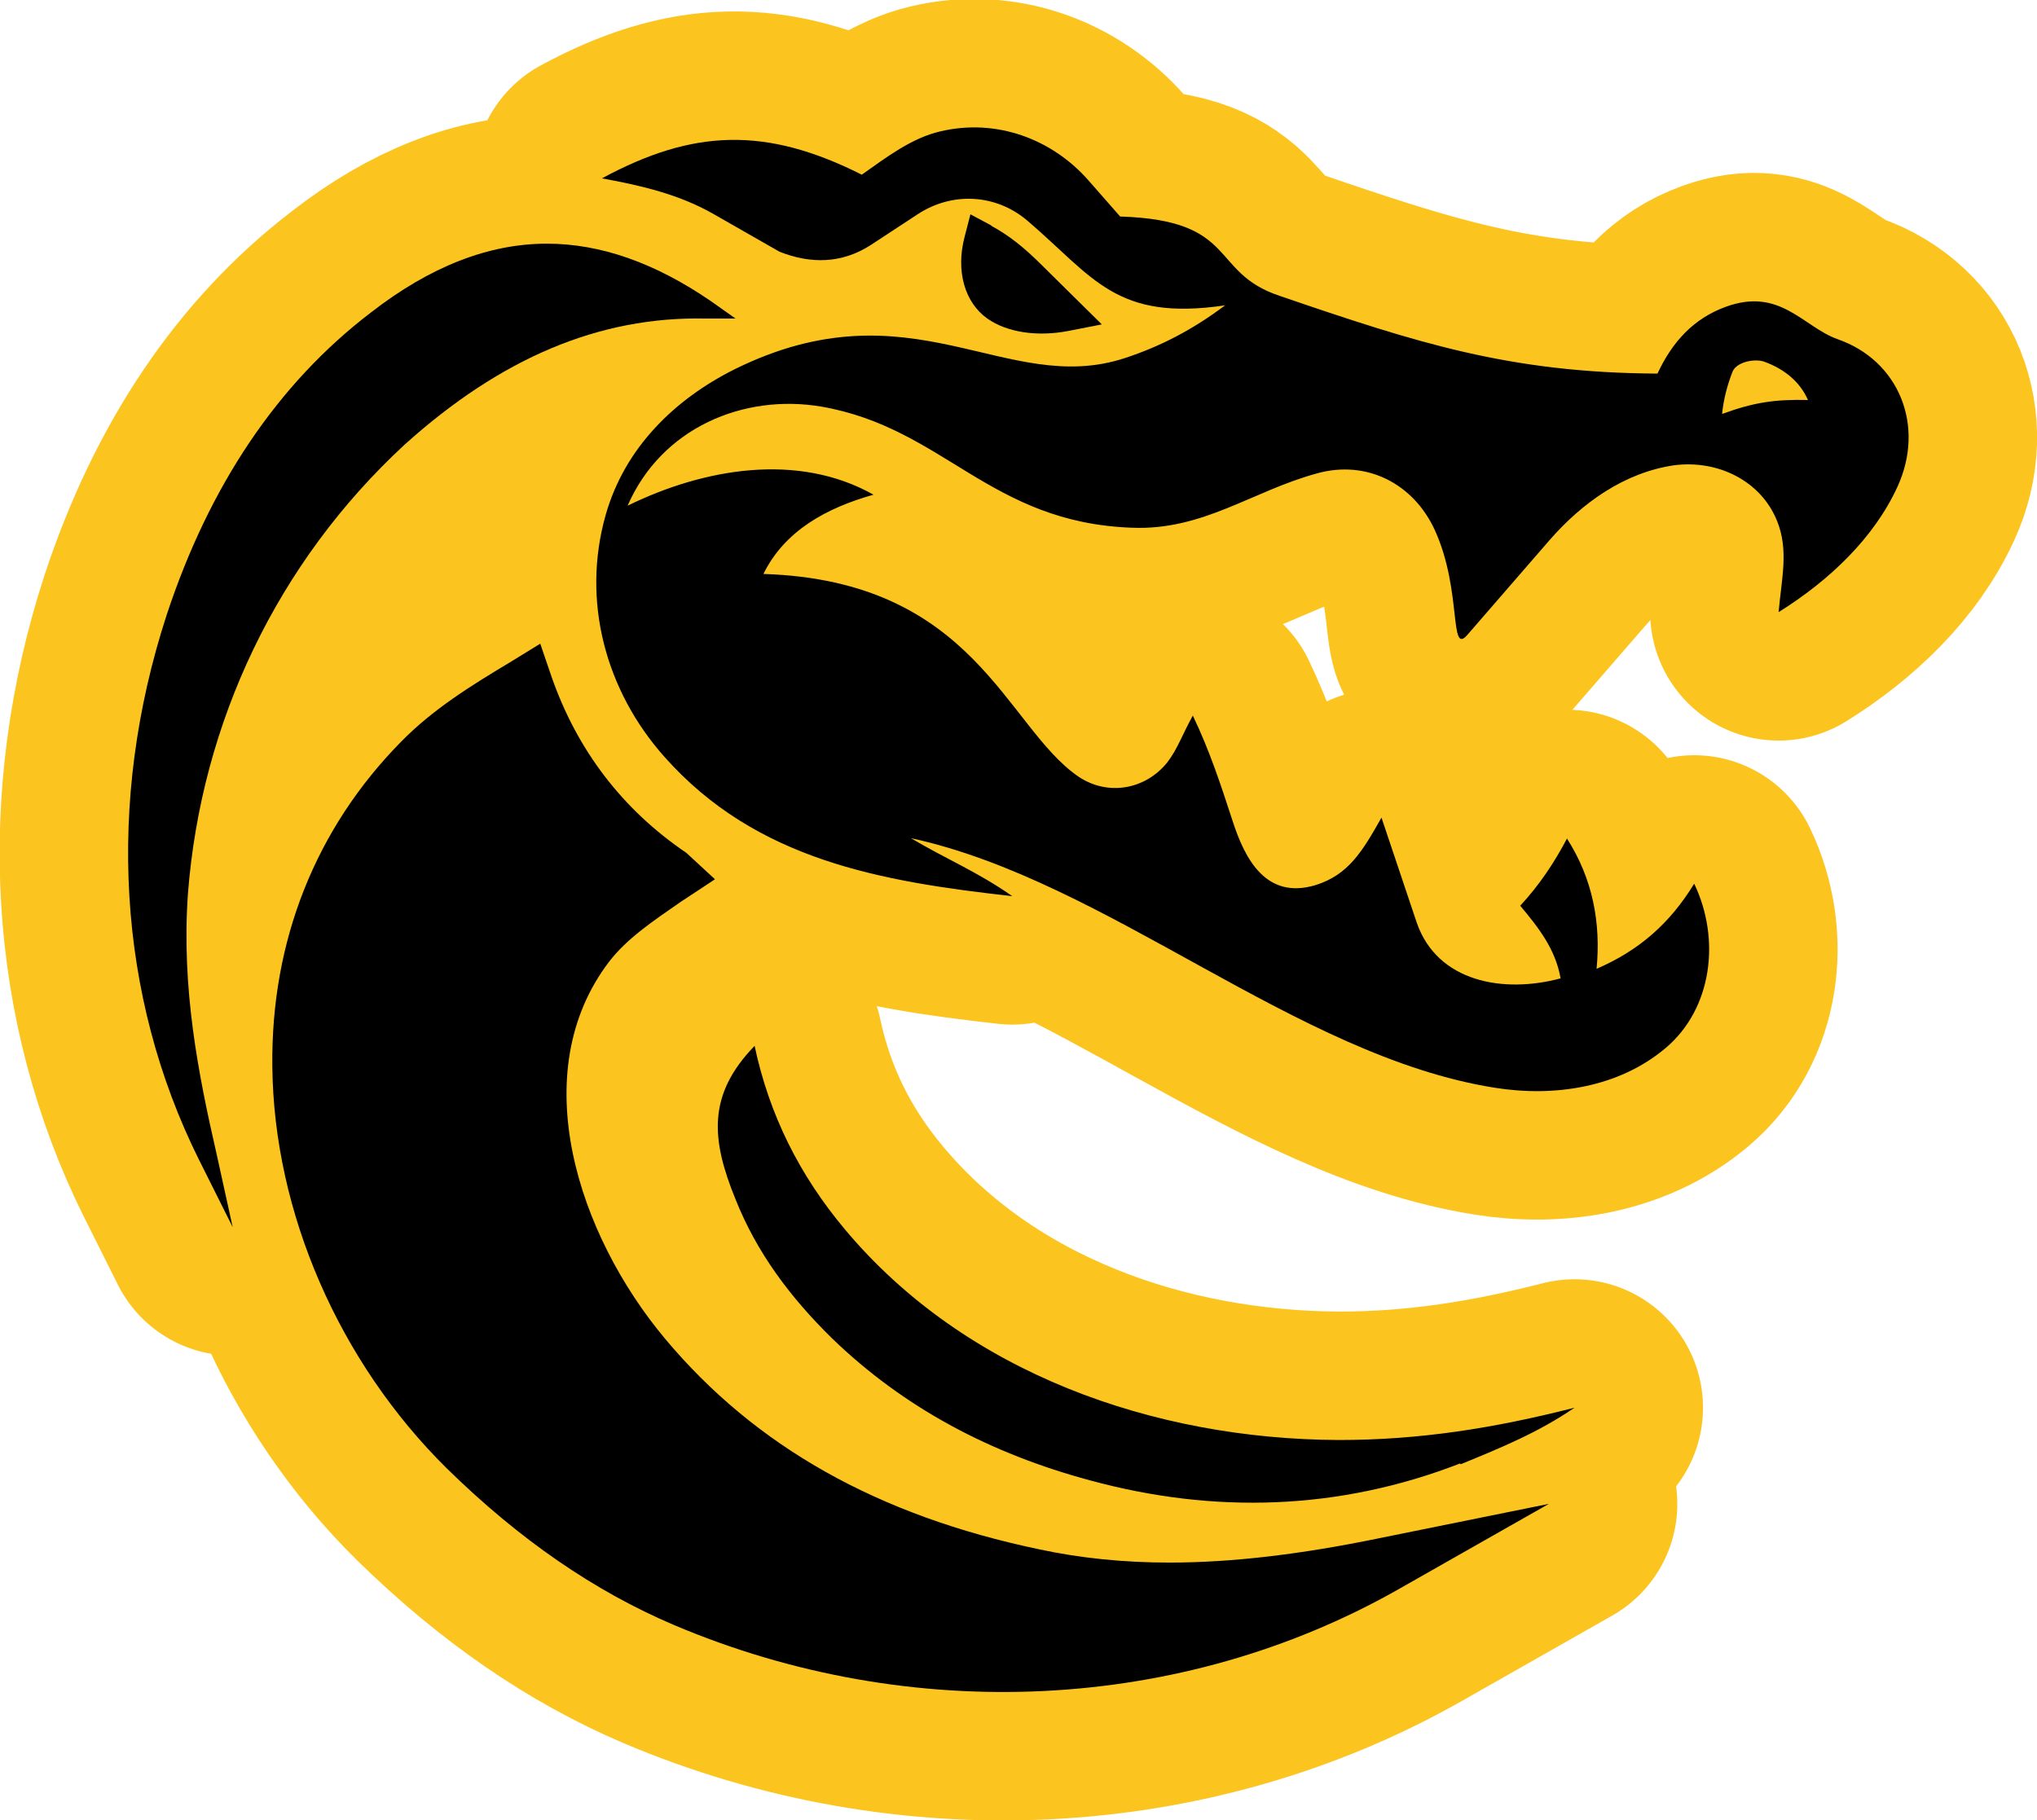
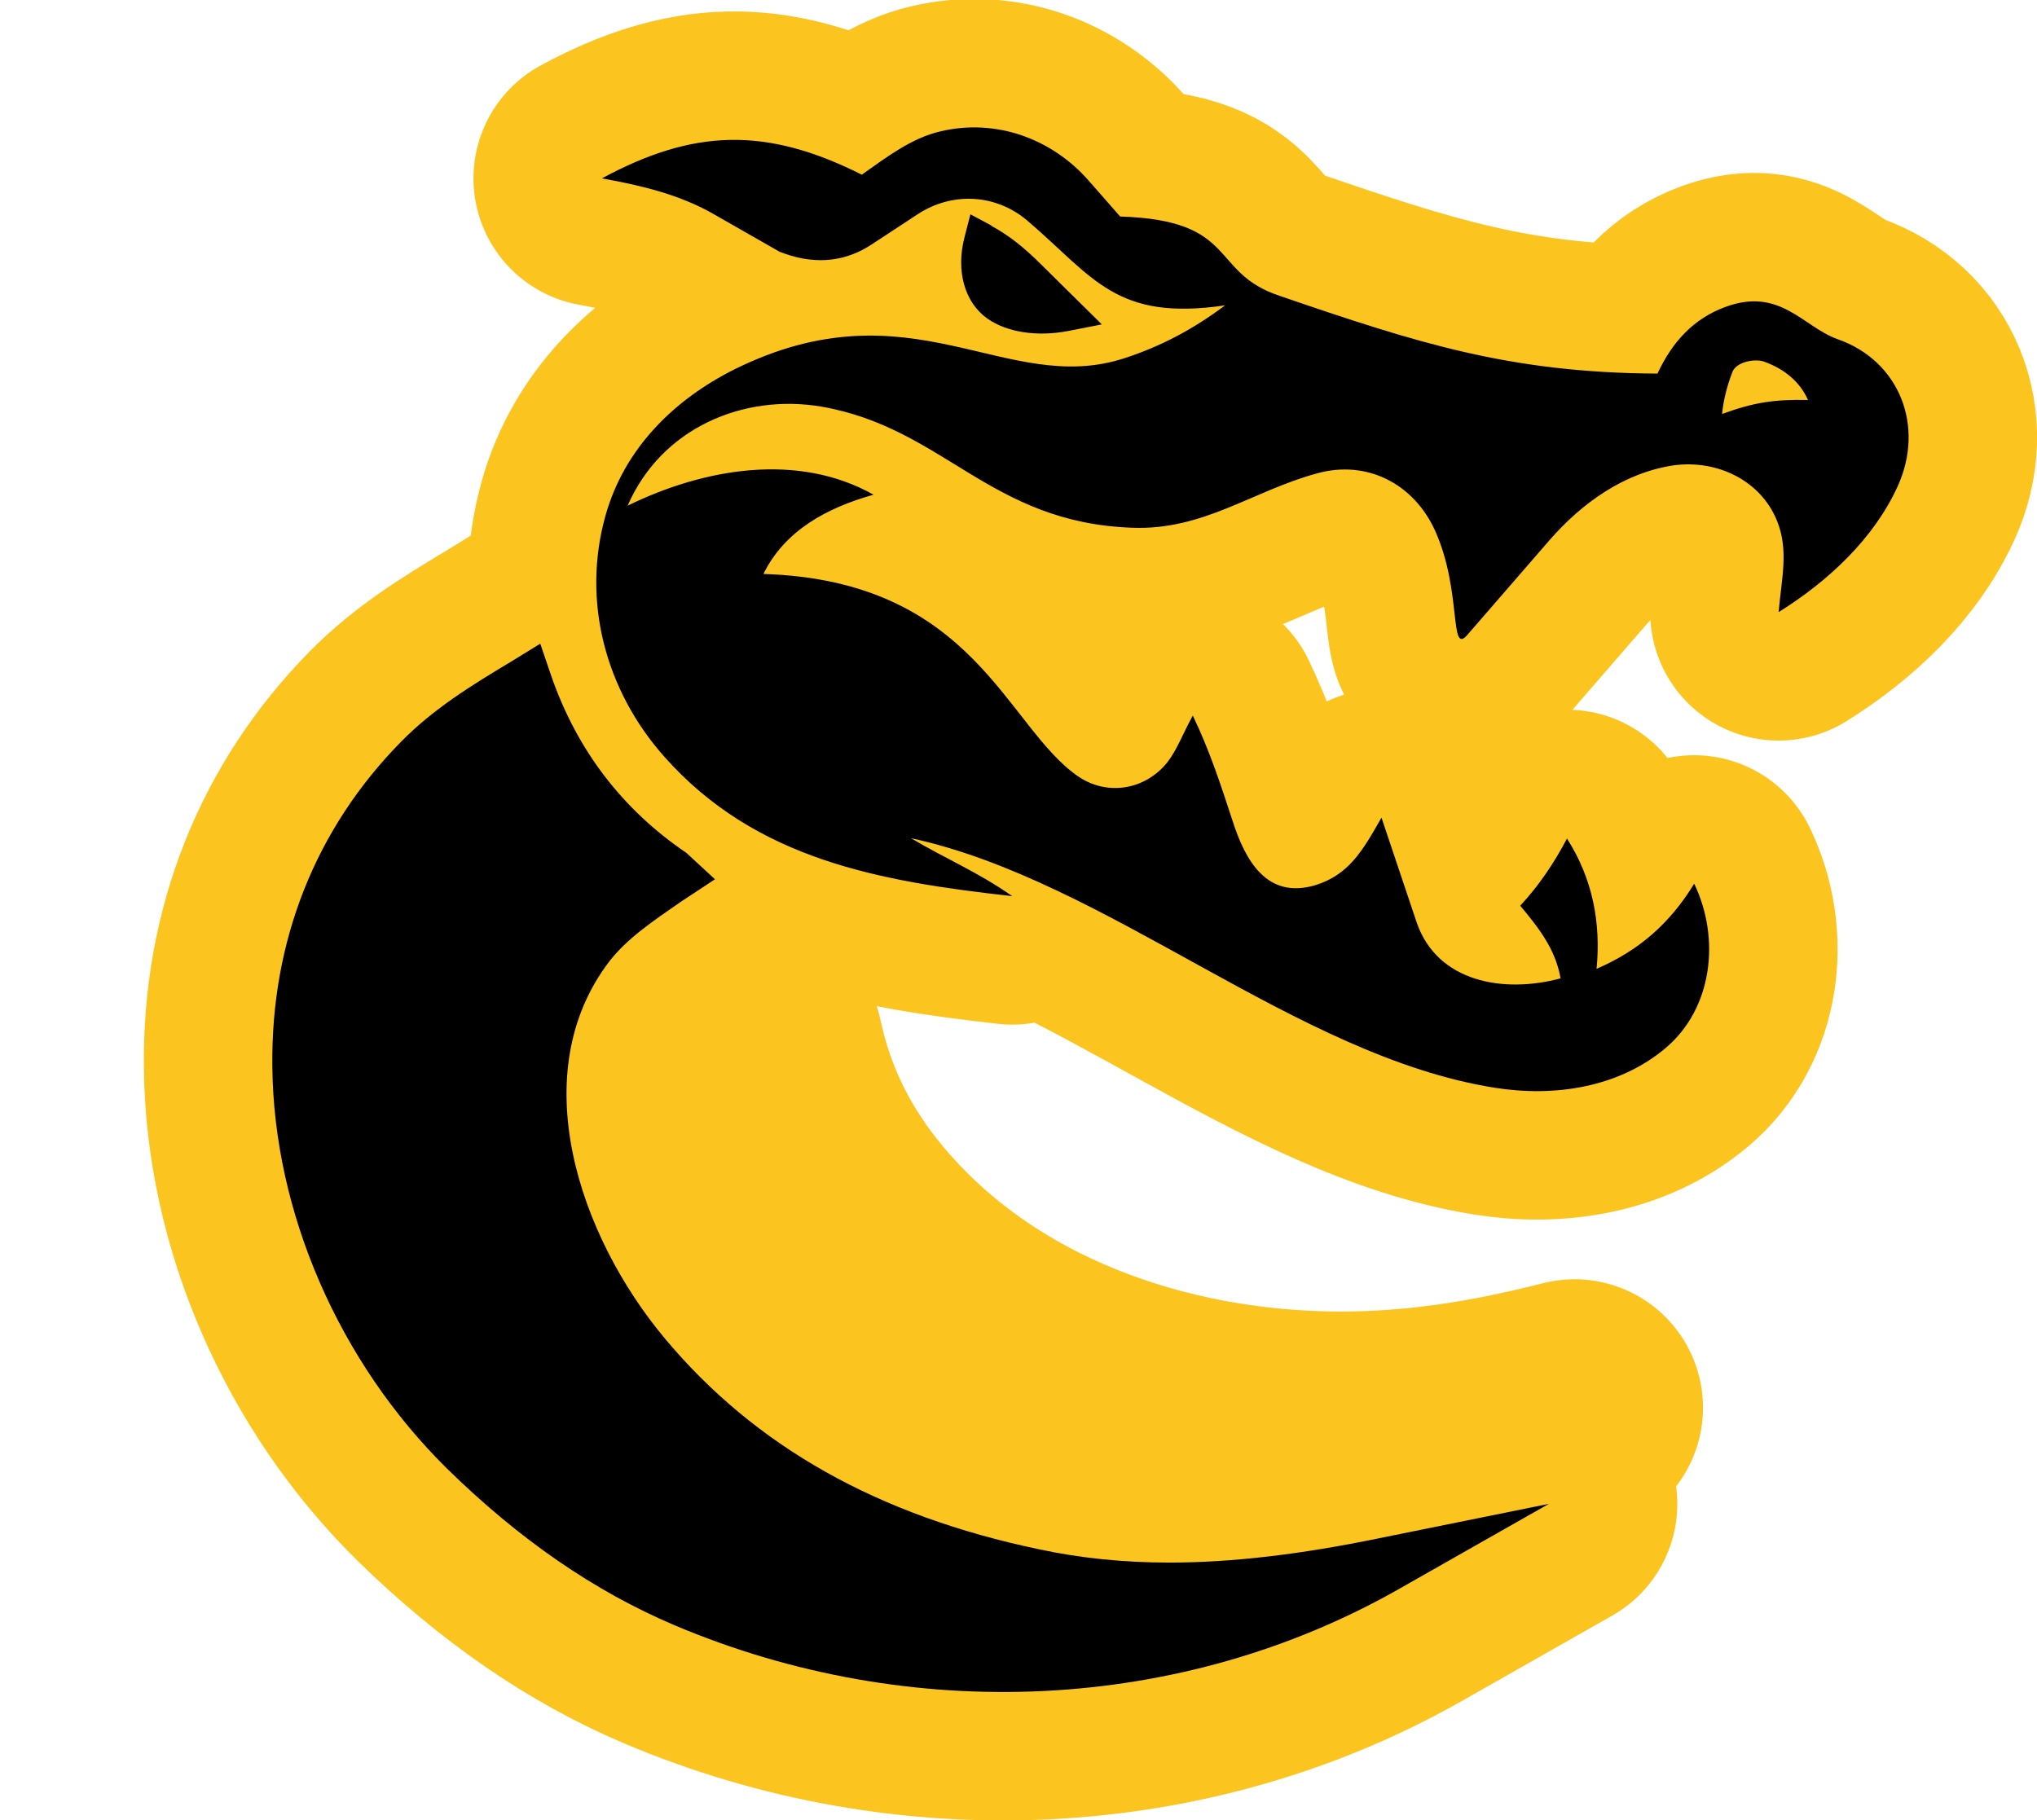
<svg xmlns="http://www.w3.org/2000/svg" id="Capa_2" data-name="Capa 2" viewBox="0 0 27.75 24.8">
  <defs>
    <style>
      .cls-1 {
        stroke: #fcc41e;
        stroke-linecap: round;
        stroke-linejoin: round;
        stroke-width: 3.5px;
      }
    </style>
  </defs>
  <g id="Capa_1-2" data-name="Capa 1">
    <g>
      <path class="cls-1" d="M21.35,11.43c.35.55.46,1.15.4,1.77.58-.25,1-.62,1.33-1.16.36.75.25,1.7-.39,2.24s-1.52.67-2.33.54c-2.71-.43-5.27-2.82-7.95-3.4.47.28.91.46,1.38.79-1.79-.2-3.49-.49-4.74-1.9-.8-.9-1.13-2.12-.8-3.29.26-.92.94-1.58,1.76-1.99,2.41-1.19,3.69.38,5.31-.15.49-.16.93-.39,1.37-.72-1.49.22-1.79-.38-2.69-1.15-.43-.37-1.03-.4-1.5-.09l-.64.42c-.39.25-.81.26-1.24.09l-.91-.52c-.46-.26-.96-.38-1.51-.48,1.24-.67,2.23-.71,3.54-.05.34-.24.68-.5,1.07-.59.76-.18,1.52.1,2.02.67l.43.49c1.62.05,1.21.76,2.17,1.08,1.87.64,3.13,1.05,5.15,1.06.2-.43.49-.75.93-.91.74-.27,1.05.27,1.52.44.84.29,1.2,1.18.82,2.01-.32.7-.93,1.28-1.62,1.71.04-.46.14-.84-.02-1.24-.22-.55-.81-.84-1.41-.76-.67.1-1.25.51-1.7,1.03l-1.11,1.28c-.25.29-.07-.6-.44-1.42-.29-.64-.93-.97-1.61-.78-.88.24-1.55.78-2.52.74-1.94-.07-2.56-1.36-4.23-1.65-1.06-.18-2.18.29-2.64,1.35,1.04-.51,2.32-.73,3.35-.15-.64.18-1.21.49-1.5,1.08,2.88.09,3.3,2.08,4.29,2.76.4.27.91.18,1.21-.19.14-.18.21-.39.35-.64.23.48.38.94.54,1.43.17.53.46,1.08,1.13.88.45-.14.64-.46.9-.92l.48,1.43c.28.81,1.18.97,1.96.76-.07-.4-.3-.69-.55-.99.26-.28.46-.58.64-.92ZM23.46,5.64c.44-.16.72-.2,1.17-.19-.11-.25-.32-.42-.59-.52-.13-.05-.39,0-.44.14-.07.18-.12.37-.14.57Z" />
      <path class="cls-1" d="M21.1,20.49l-2.06,1.17c-2.95,1.67-6.63,1.85-9.86.48-1.08-.46-2.1-1.16-3.09-2.13-1.47-1.45-2.36-3.49-2.38-5.48-.02-1.71.59-3.24,1.75-4.42.44-.45.96-.77,1.51-1.1l.39-.24.15.44c.35,1.01.97,1.82,1.84,2.41l.39.36-.47.31c-.39.27-.73.5-.97.81-1.16,1.52-.42,3.73.76,5.14,1.23,1.47,2.9,2.41,5.1,2.87.56.12,1.15.18,1.77.18.85,0,1.78-.11,2.85-.33l2.32-.47Z" />
-       <path class="cls-1" d="M10.02,4.34h-.41c-1.45-.03-2.79.54-4.1,1.72-1.73,1.6-2.77,3.78-2.95,6.12-.09,1.28.14,2.45.39,3.54l.22,1-.46-.92c-1.11-2.23-1.27-4.87-.44-7.42.58-1.76,1.51-3.15,2.78-4.12.81-.63,1.61-.94,2.4-.94.73,0,1.47.26,2.23.78l.34.24Z" />
      <path class="cls-1" d="M19.89,19.94c-1.65.64-3.35.69-5.04.23-1.34-.36-2.53-.98-3.52-1.94-.56-.55-1.02-1.16-1.31-1.89-.33-.81-.39-1.42.26-2.09.2.94.61,1.76,1.23,2.5,1.64,1.96,4.21,2.86,6.73,2.87,1.1,0,2.11-.16,3.21-.44-.5.34-.99.54-1.55.77Z" />
      <g>
        <path class="cls-1" d="M14.5,4.27c-.28.06-.65.05-.9-.13s-.29-.53-.21-.84c.24.13.44.3.63.49l.49.48Z" />
        <path class="cls-1" d="M13.51,3.08c.24.13.45.3.68.53l.82.81-.46.09c-.42.08-.83.02-1.1-.17-.31-.22-.43-.65-.31-1.11l.08-.31.28.15ZM13.84,3.96c-.07-.07-.14-.14-.21-.2.02.07.06.13.12.17.04.03.09.05.14.07l-.04-.04Z" />
      </g>
    </g>
    <g>
      <path d="M21.35,11.43c.35.55.46,1.15.4,1.77.58-.25,1-.62,1.33-1.16.36.75.25,1.7-.39,2.24s-1.52.67-2.33.54c-2.71-.43-5.27-2.82-7.95-3.4.47.28.91.46,1.38.79-1.79-.2-3.49-.49-4.74-1.9-.8-.9-1.13-2.12-.8-3.29.26-.92.94-1.58,1.76-1.99,2.41-1.19,3.69.38,5.31-.15.49-.16.93-.39,1.37-.72-1.49.22-1.79-.38-2.69-1.15-.43-.37-1.03-.4-1.5-.09l-.64.42c-.39.25-.81.26-1.24.09l-.91-.52c-.46-.26-.96-.38-1.51-.48,1.24-.67,2.23-.71,3.54-.05.34-.24.68-.5,1.07-.59.76-.18,1.52.1,2.02.67l.43.49c1.62.05,1.21.76,2.17,1.08,1.87.64,3.13,1.05,5.15,1.06.2-.43.49-.75.93-.91.74-.27,1.05.27,1.52.44.84.29,1.2,1.18.82,2.01-.32.7-.93,1.28-1.62,1.71.04-.46.14-.84-.02-1.24-.22-.55-.81-.84-1.41-.76-.67.1-1.25.51-1.7,1.03l-1.11,1.28c-.25.29-.07-.6-.44-1.42-.29-.64-.93-.97-1.61-.78-.88.24-1.55.78-2.52.74-1.94-.07-2.56-1.36-4.23-1.65-1.06-.18-2.18.29-2.64,1.35,1.04-.51,2.32-.73,3.35-.15-.64.18-1.21.49-1.5,1.08,2.88.09,3.3,2.08,4.29,2.76.4.27.91.18,1.21-.19.14-.18.21-.39.35-.64.23.48.38.94.54,1.43.17.53.46,1.08,1.13.88.45-.14.64-.46.9-.92l.48,1.43c.28.81,1.18.97,1.96.76-.07-.4-.3-.69-.55-.99.26-.28.46-.58.64-.92ZM23.46,5.64c.44-.16.72-.2,1.17-.19-.11-.25-.32-.42-.59-.52-.13-.05-.39,0-.44.14-.07.18-.12.37-.14.57Z" />
      <path d="M21.1,20.49l-2.06,1.17c-2.95,1.67-6.63,1.85-9.86.48-1.08-.46-2.1-1.16-3.09-2.13-1.47-1.45-2.36-3.49-2.38-5.48-.02-1.71.59-3.24,1.75-4.42.44-.45.96-.77,1.51-1.1l.39-.24.15.44c.35,1.01.97,1.82,1.84,2.41l.39.36-.47.31c-.39.27-.73.5-.97.81-1.16,1.52-.42,3.73.76,5.14,1.23,1.47,2.9,2.41,5.1,2.87.56.12,1.15.18,1.77.18.85,0,1.78-.11,2.85-.33l2.32-.47Z" />
-       <path d="M10.02,4.34h-.41c-1.45-.03-2.79.54-4.1,1.72-1.73,1.6-2.77,3.78-2.95,6.12-.09,1.28.14,2.45.39,3.54l.22,1-.46-.92c-1.11-2.23-1.27-4.87-.44-7.42.58-1.76,1.51-3.15,2.78-4.12.81-.63,1.61-.94,2.4-.94.73,0,1.47.26,2.23.78l.34.24Z" />
-       <path d="M19.89,19.94c-1.65.64-3.35.69-5.04.23-1.34-.36-2.53-.98-3.52-1.94-.56-.55-1.02-1.16-1.31-1.89-.33-.81-.39-1.42.26-2.09.2.94.61,1.76,1.23,2.5,1.64,1.96,4.21,2.86,6.73,2.87,1.1,0,2.11-.16,3.21-.44-.5.34-.99.54-1.55.77Z" />
      <g>
        <path d="M14.5,4.27c-.28.06-.65.05-.9-.13s-.29-.53-.21-.84c.24.13.44.3.63.49l.49.48Z" />
        <path d="M13.51,3.08c.24.13.45.3.68.53l.82.81-.46.09c-.42.08-.83.02-1.1-.17-.31-.22-.43-.65-.31-1.11l.08-.31.28.15ZM13.84,3.96c-.07-.07-.14-.14-.21-.2.02.07.06.13.12.17.04.03.09.05.14.07l-.04-.04Z" />
      </g>
    </g>
  </g>
</svg>